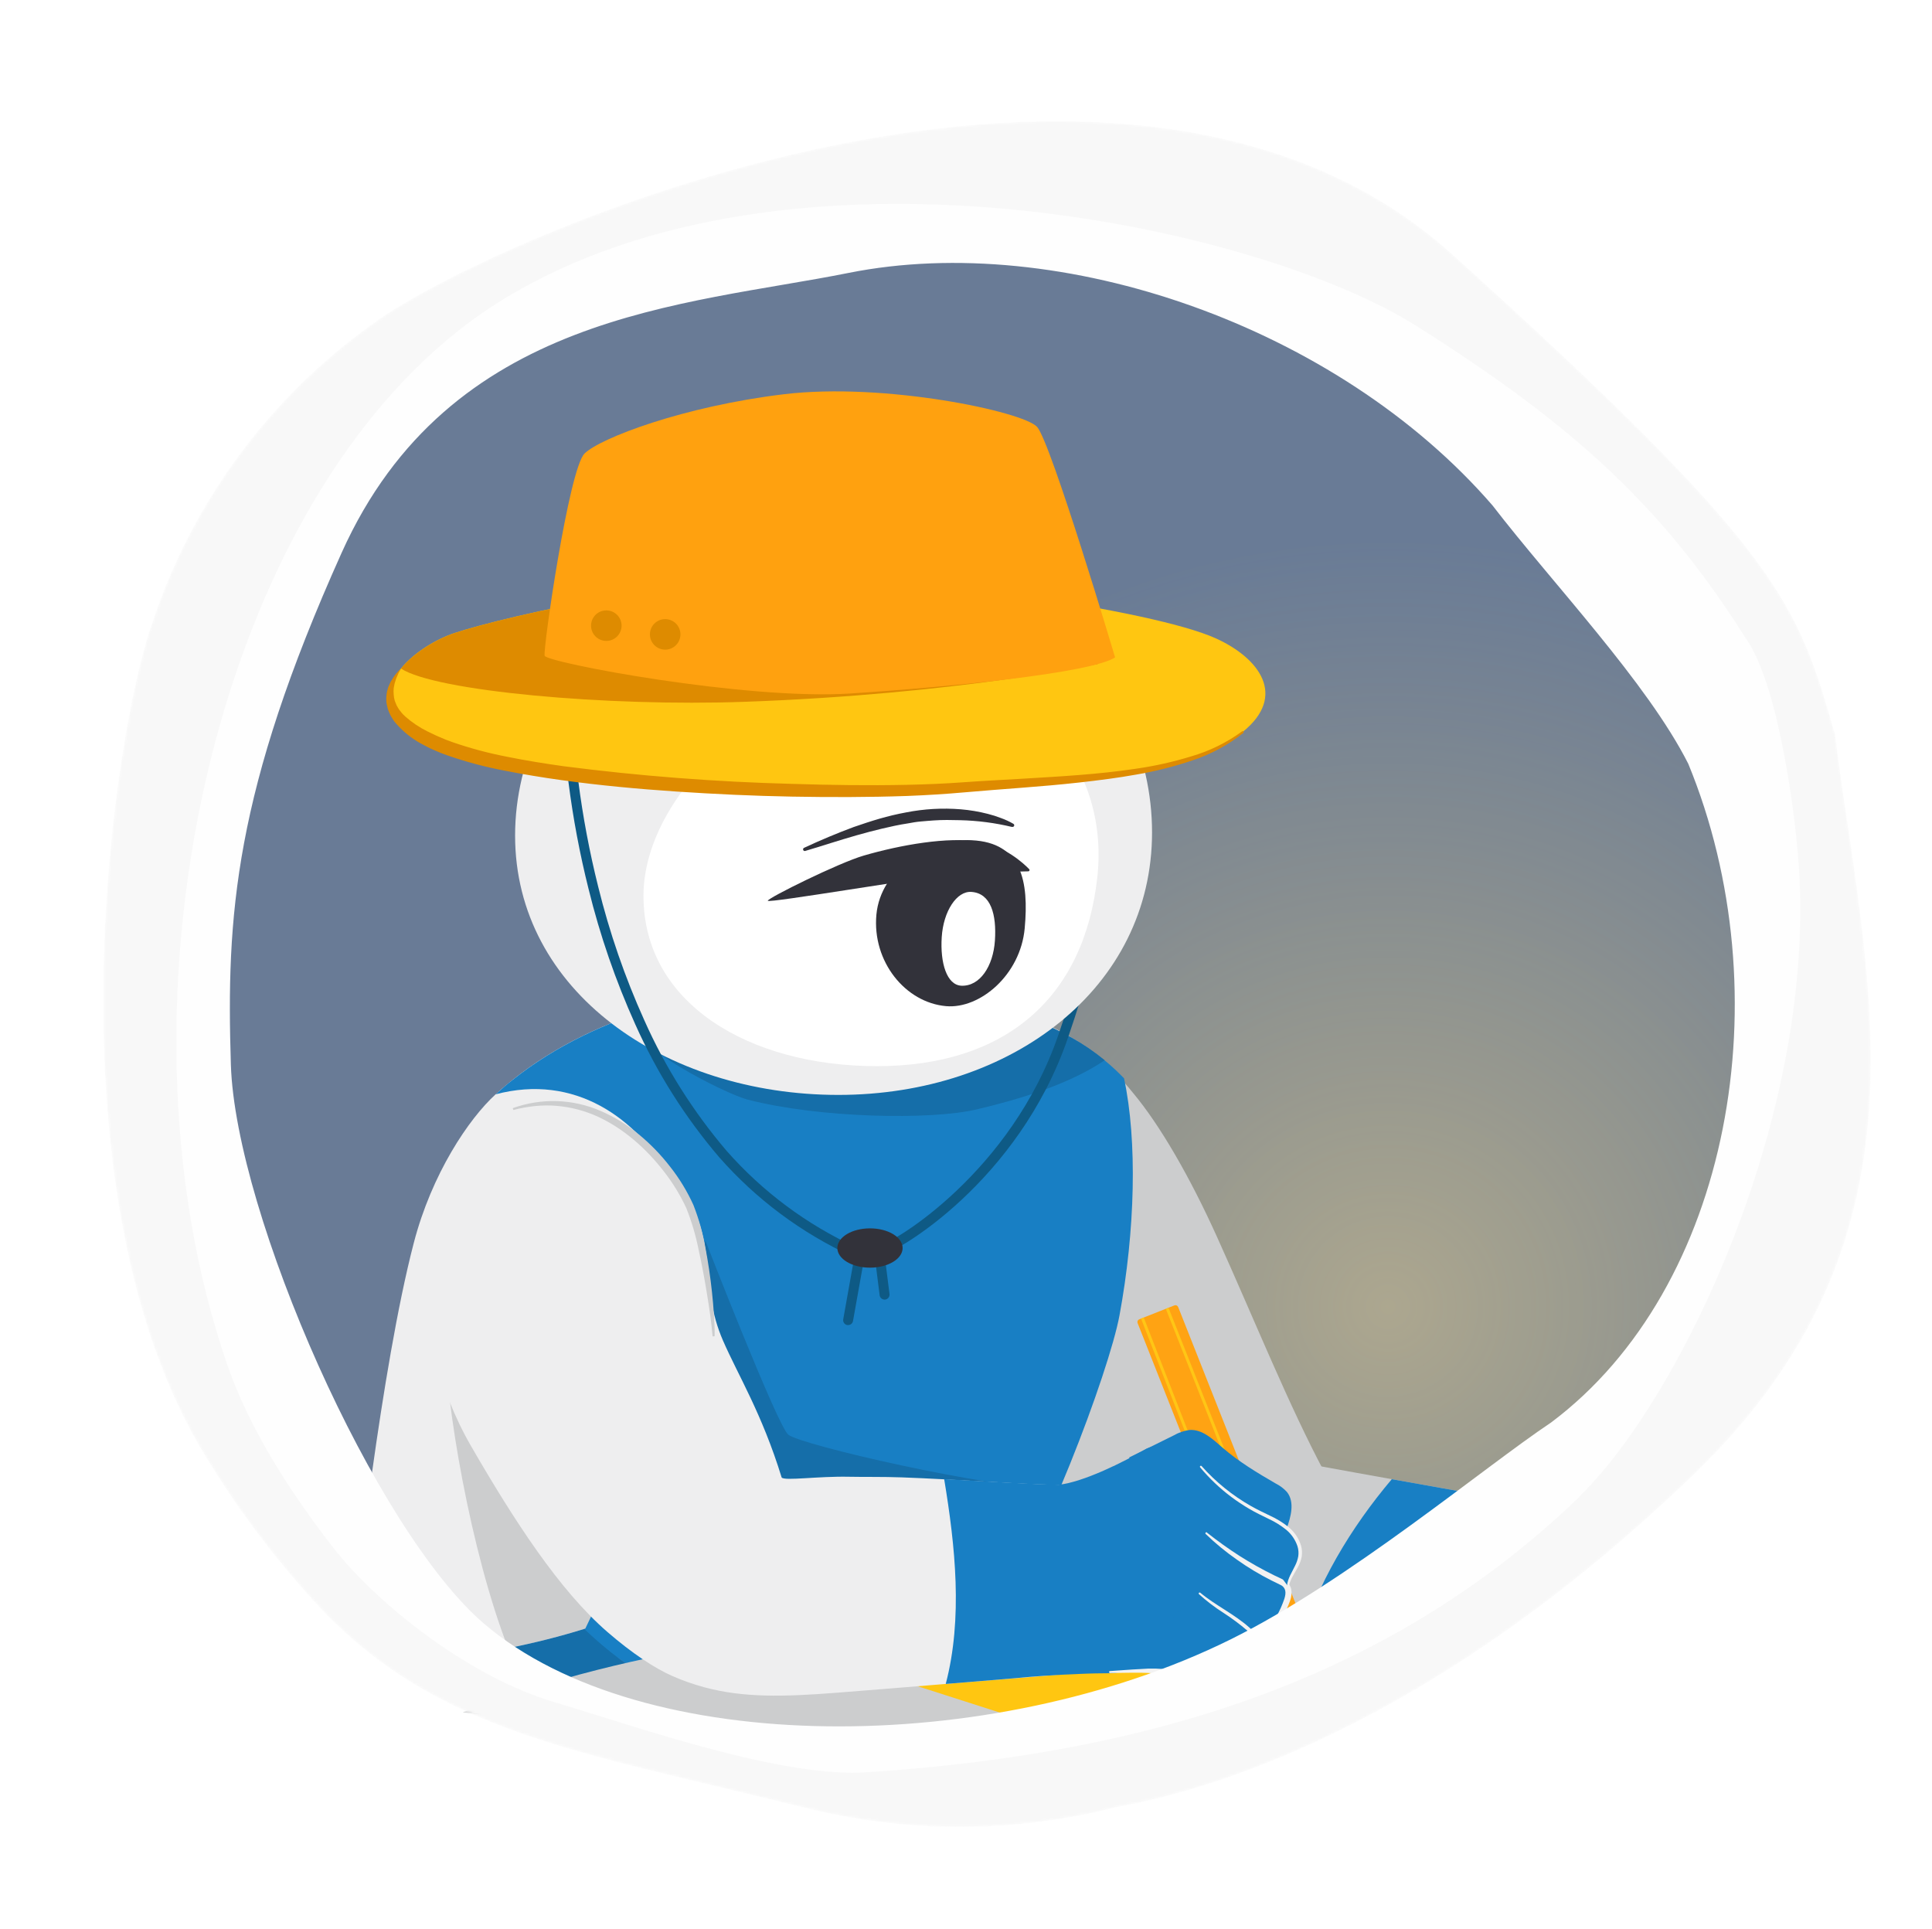
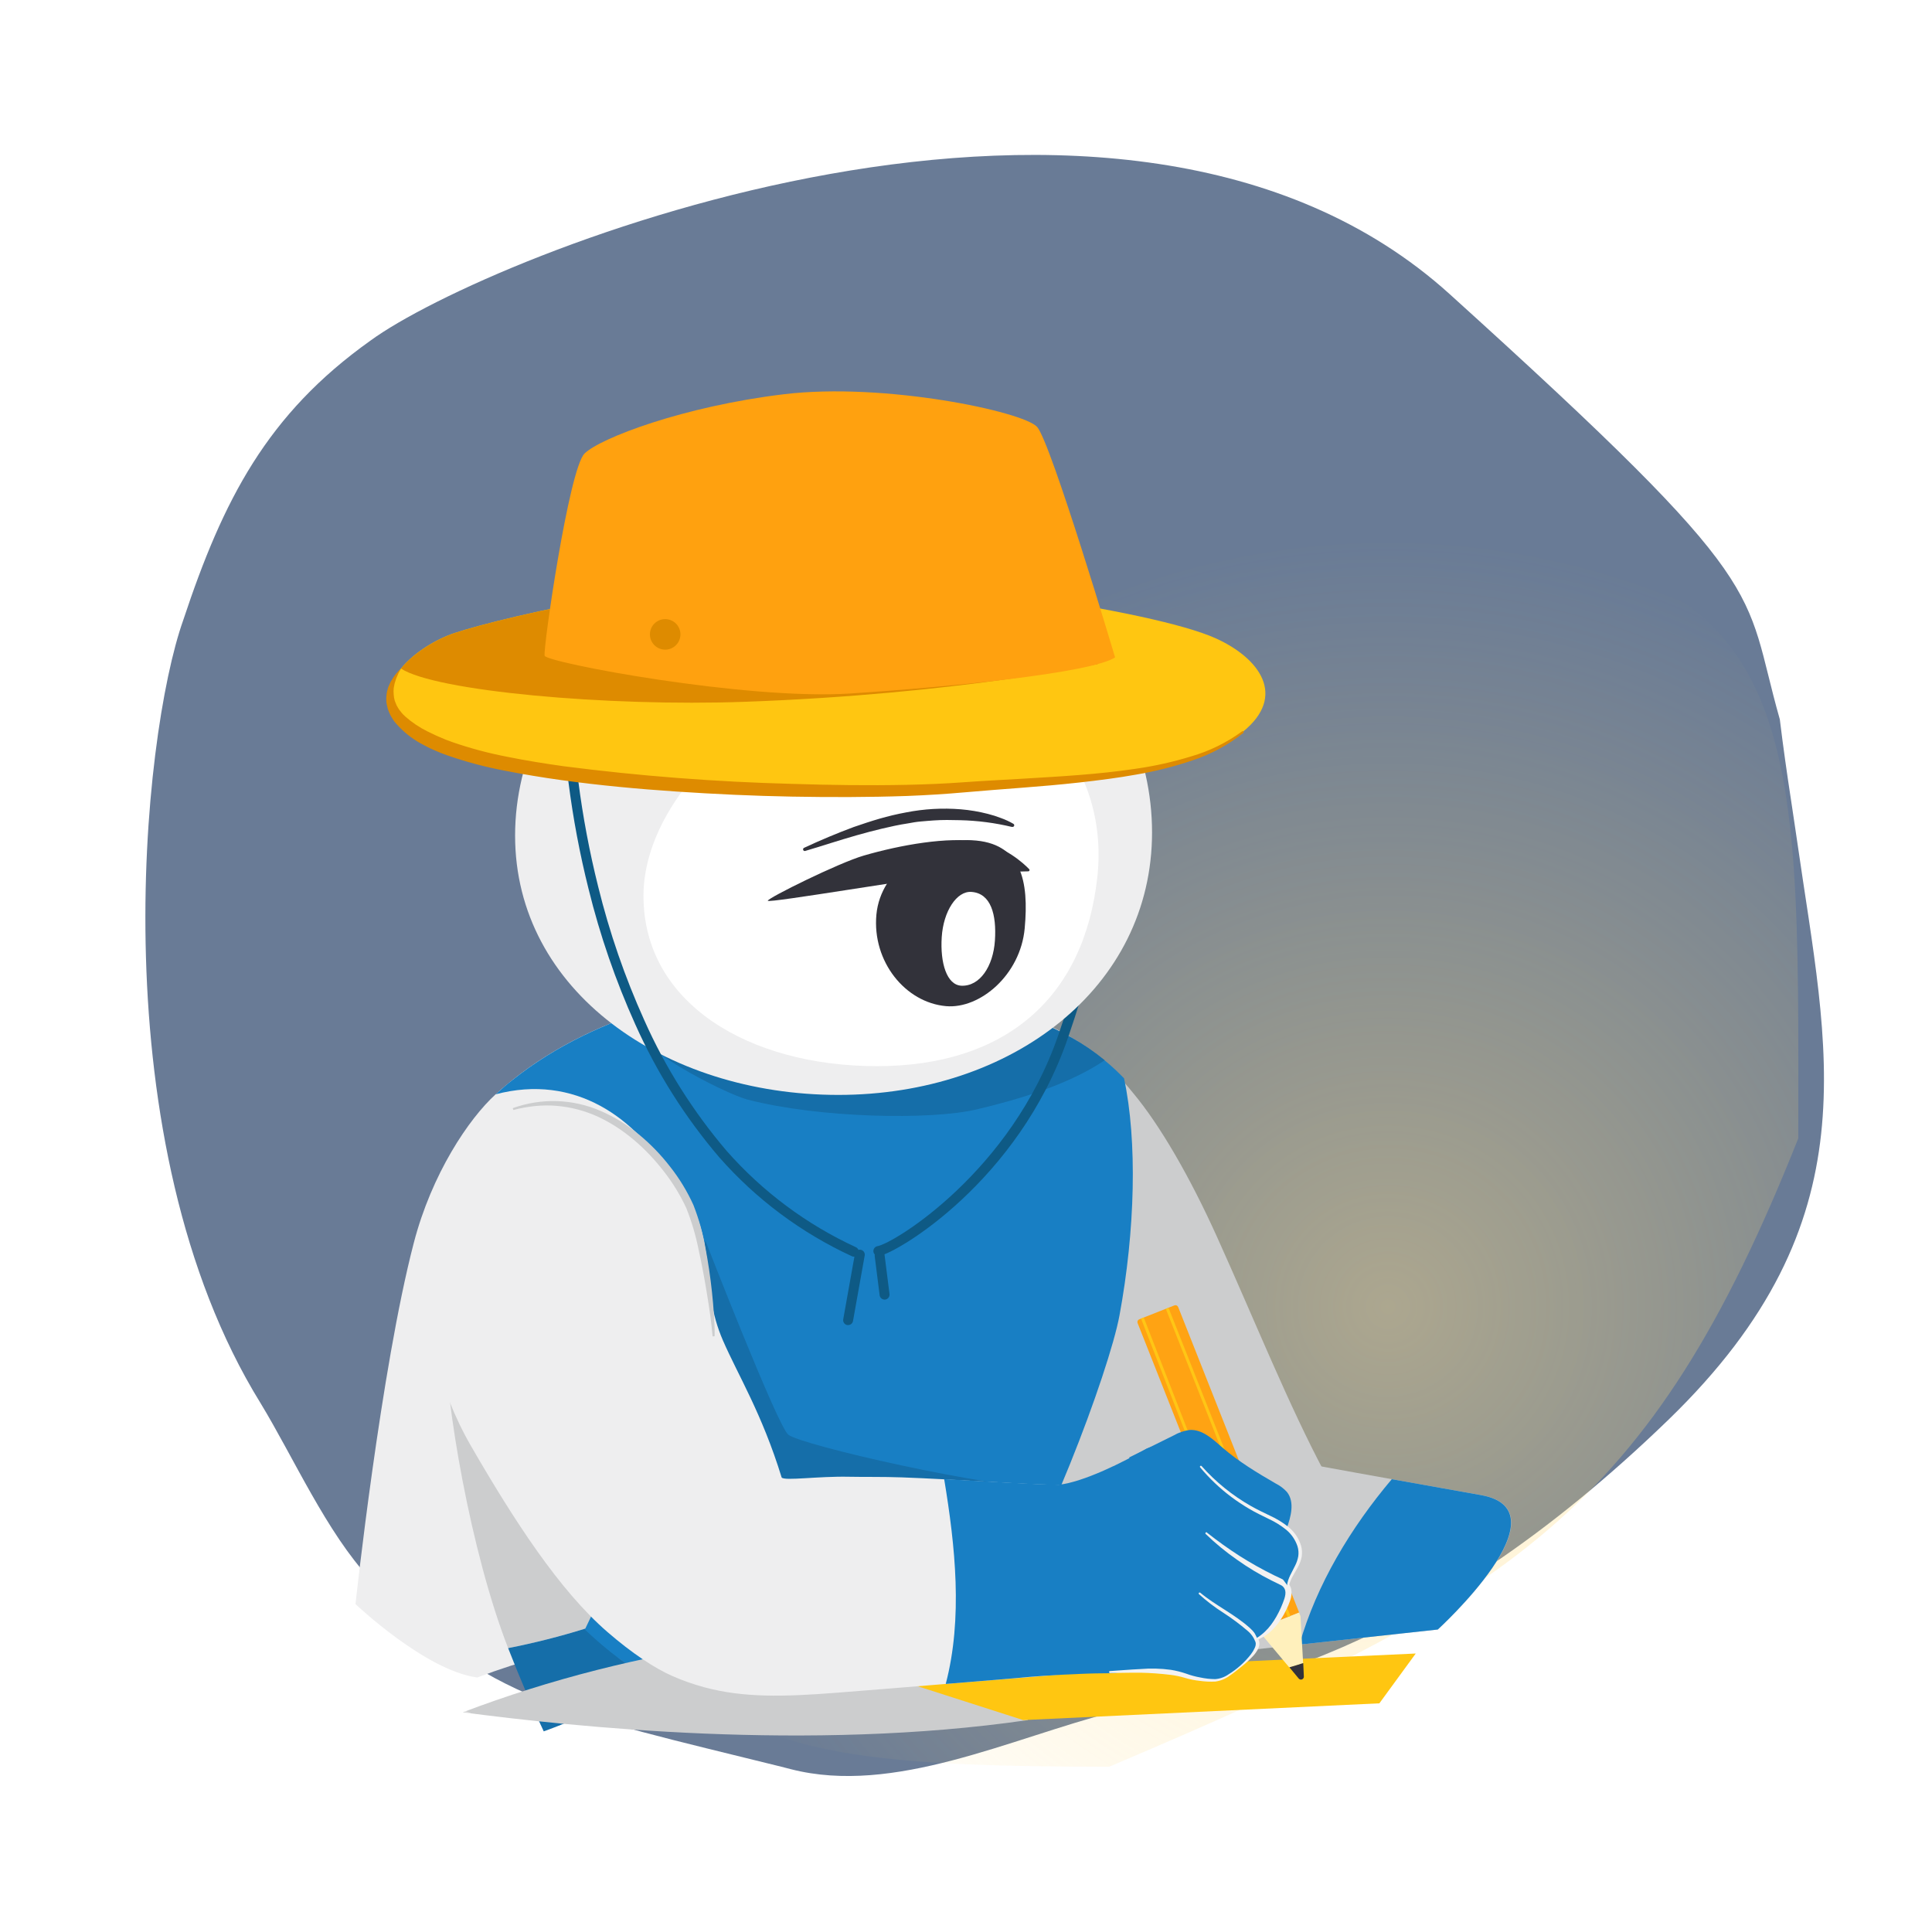
<svg xmlns="http://www.w3.org/2000/svg" id="egCuQOxM7tq1" viewBox="0 0 701 700" shape-rendering="geometricPrecision" text-rendering="geometricPrecision">
  <style>
#egCuQOxM7tq16_tr {animation: egCuQOxM7tq16_tr__tr 2000ms linear infinite normal forwards}@keyframes egCuQOxM7tq16_tr__tr { 0% {transform: translate(246.89px,386.823px) rotate(0deg);animation-timing-function: cubic-bezier(0.645,0.045,0.355,1)} 50% {transform: translate(246.89px,386.823px) rotate(5deg);animation-timing-function: cubic-bezier(0.645,0.045,0.355,1)} 100% {transform: translate(246.89px,386.823px) rotate(0deg)}} #egCuQOxM7tq23_to {animation: egCuQOxM7tq23_to__to 2000ms linear infinite normal forwards}@keyframes egCuQOxM7tq23_to__to { 0% {transform: translate(345.016px,334.967px);animation-timing-function: cubic-bezier(0.645,0.045,0.355,1)} 50% {transform: translate(333.145px,336.092px);animation-timing-function: cubic-bezier(0.645,0.045,0.355,1)} 100% {transform: translate(345.016px,334.967px)}} #egCuQOxM7tq40 {animation: egCuQOxM7tq40__m 2000ms linear infinite normal forwards}@keyframes egCuQOxM7tq40__m { 0% {d: path('M396.381,606.546L391.625,606.955L378.631,608.059L368.014,608.949L367.909,608.954L366.204,609.095L362.132,609.431L361.552,609.457L359.121,609.664L355.681,609.949L349.725,610.445L349.145,610.471L342.389,611.025C329.646,612.076,316.145,613.172,303.704,614.145C283.886,615.701,269.606,615.935,255.703,612.212C251.686,611.135,247.756,609.755,243.947,608.085C237.609,605.324,229.34,599.854,220.452,592.162C202.929,577.01,186.452,551.533,170.926,524.683C147.048,483.441,146.126,423.179,189.004,405.365C214.17,394.904,236.031,415.728,244.337,427.291C244.732,427.843,245.094,428.365,245.466,428.866C251.137,437.349,254.335,440.73,256.587,457.556C256.993,460.632,257.377,464.163,257.723,468.244C257.774,469.351,257.94,470.442,258.096,471.533C258.839,476.639,260.258,481.624,262.316,486.357C267.785,498.937,276.45,512.796,283.615,536.071C284.731,537.372,296.805,535.549,308.044,535.793C313.532,535.91,320.137,535.765,327.247,536.019C332.22,536.202,337.439,536.448,342.67,536.725C350.515,537.135,358.396,537.617,365.586,537.994L373.516,538.401L375.76,538.498L380.838,538.676L382.255,538.717L384.37,538.757C387.234,538.794,389.652,538.768,391.452,538.632C392.092,538.596,392.731,538.528,393.365,538.428C395.052,538.15,396.261,539.847,397.107,542.871C401.247,558.015,396.381,606.546,396.381,606.546Z');animation-timing-function: cubic-bezier(0.455,0.03,0.515,0.955)} 50% {d: path('M396.381,606.546L388.136,605.966L380.435,605.124L380.838,602.054L377.699,603.391L376.293,603.391L371.265,604.932L370.585,604.932L365.586,605.124L361.552,604.159L357.542,605.852L353.902,606.221L343.605,607.254C330.862,608.305,316.267,609.551,303.826,610.524C284.008,612.08,249.998,617.868,236.095,614.145C232.078,613.068,220.846,608.625,217.037,606.955C210.699,604.194,206.501,595.816,197.613,588.124C180.09,572.972,168.221,532.177,152.695,505.327C133.924,455.33,156.427,404.546,189.004,405.365C214.17,394.904,236.031,415.728,244.337,427.291C244.732,427.843,245.094,428.365,245.466,428.866C251.137,437.349,254.335,440.73,256.587,457.556C256.993,460.632,257.377,464.163,257.723,468.244C257.774,469.351,257.94,470.442,258.096,471.533C258.839,476.639,258.118,482.107,259.304,487.13C260.642,492.798,263.404,515.223,270.569,538.498C271.685,539.799,300.168,536.481,311.407,536.725C316.895,536.842,322.715,537.99,329.825,538.244C334.798,538.427,341.782,538.877,347.013,539.154C354.858,539.564,360.824,539.719,368.014,540.096L377.699,539.154L375.76,538.498L380.838,538.676L382.255,538.717L384.37,538.757C387.234,538.794,389.652,538.768,391.452,538.632C392.092,538.596,392.731,538.528,393.365,538.428C395.052,538.15,396.261,539.847,397.107,542.871C401.247,558.015,396.381,606.546,396.381,606.546Z');animation-timing-function: cubic-bezier(0.455,0.03,0.515,0.955)} 100% {d: path('M396.381,606.546L391.625,606.955L378.631,608.059L368.014,608.949L367.909,608.954L366.204,609.095L362.132,609.431L361.552,609.457L359.121,609.664L355.681,609.949L349.725,610.445L349.145,610.471L342.389,611.025C329.646,612.076,316.145,613.172,303.704,614.145C283.886,615.701,269.606,615.935,255.703,612.212C251.686,611.135,247.756,609.755,243.947,608.085C237.609,605.324,229.34,599.854,220.452,592.162C202.929,577.01,186.452,551.533,170.926,524.683C147.048,483.441,146.126,423.179,189.004,405.365C214.17,394.904,236.031,415.728,244.337,427.291C244.732,427.843,245.094,428.365,245.466,428.866C251.137,437.349,254.335,440.73,256.587,457.556C256.993,460.632,257.377,464.163,257.723,468.244C257.774,469.351,257.94,470.442,258.096,471.533C258.839,476.639,260.258,481.624,262.316,486.357C267.785,498.937,276.45,512.796,283.615,536.071C284.731,537.372,296.805,535.549,308.044,535.793C313.532,535.91,320.137,535.765,327.247,536.019C332.22,536.202,337.439,536.448,342.67,536.725C350.515,537.135,358.396,537.617,365.586,537.994L373.516,538.401L375.76,538.498L380.838,538.676L382.255,538.717L384.37,538.757C387.234,538.794,389.652,538.768,391.452,538.632C392.092,538.596,392.731,538.528,393.365,538.428C395.052,538.15,396.261,539.847,397.107,542.871C401.247,558.015,396.381,606.546,396.381,606.546Z')}} #egCuQOxM7tq41_to {animation: egCuQOxM7tq41_to__to 2000ms linear infinite normal forwards}@keyframes egCuQOxM7tq41_to__to { 0% {transform: translate(329.231px,505.229px);animation-timing-function: cubic-bezier(0.455,0.03,0.515,0.955)} 50% {transform: translate(300.043px,504.784px);animation-timing-function: cubic-bezier(0.455,0.03,0.515,0.955)} 100% {transform: translate(329.231px,505.229px)}} #egCuQOxM7tq42_tr {animation: egCuQOxM7tq42_tr__tr 2000ms linear infinite normal forwards}@keyframes egCuQOxM7tq42_tr__tr { 0% {transform: translate(465.509px,595.03px) rotate(0deg)} 25% {transform: translate(465.509px,595.03px) rotate(10deg)} 50% {transform: translate(465.509px,595.03px) rotate(4deg)} 75% {transform: translate(465.509px,595.03px) rotate(12deg)} 100% {transform: translate(465.509px,595.03px) rotate(0deg)}} #egCuQOxM7tq49_tr {animation: egCuQOxM7tq49_tr__tr 2000ms linear infinite normal forwards}@keyframes egCuQOxM7tq49_tr__tr { 0% {transform: translate(419.197px,535.215px) rotate(0deg)} 25% {transform: translate(419.197px,535.215px) rotate(-9deg)} 50% {transform: translate(419.197px,535.215px) rotate(0deg)} 75% {transform: translate(419.197px,535.215px) rotate(-9deg)} 100% {transform: translate(419.197px,535.215px) rotate(0deg)}} #egCuQOxM7tq67_to {animation: egCuQOxM7tq67_to__to 2000ms linear infinite normal forwards}@keyframes egCuQOxM7tq67_to__to { 0% {transform: translate(608.008px,429.716px);animation-timing-function: cubic-bezier(0.42,0,0.58,1)} 100% {transform: translate(608.008px,324.713px)}} #egCuQOxM7tq67_tr {animation: egCuQOxM7tq67_tr__tr 2000ms linear infinite normal forwards}@keyframes egCuQOxM7tq67_tr__tr { 0% {transform: rotate(25deg)} 75% {transform: rotate(0deg)} 100% {transform: rotate(0deg)}} #egCuQOxM7tq67 {animation: egCuQOxM7tq67_c_o 2000ms linear infinite normal forwards}@keyframes egCuQOxM7tq67_c_o { 0% {opacity: 0} 25% {opacity: 1} 50% {opacity: 1} 75% {opacity: 0} 100% {opacity: 0}} #egCuQOxM7tq72_to {animation: egCuQOxM7tq72_to__to 2000ms linear infinite normal forwards}@keyframes egCuQOxM7tq72_to__to { 0% {transform: translate(63.825px,493.191px);animation-timing-function: cubic-bezier(0.42,0,0.58,1)} 100% {transform: translate(63.825px,432.726px)}} #egCuQOxM7tq72_tr {animation: egCuQOxM7tq72_tr__tr 2000ms linear infinite normal forwards}@keyframes egCuQOxM7tq72_tr__tr { 0% {transform: rotate(-23deg)} 100% {transform: rotate(0deg)}} #egCuQOxM7tq72 {animation: egCuQOxM7tq72_c_o 2000ms linear infinite normal forwards}@keyframes egCuQOxM7tq72_c_o { 0% {opacity: 0} 15% {opacity: 0} 40% {opacity: 1} 65% {opacity: 1} 90% {opacity: 0} 100% {opacity: 0}} #egCuQOxM7tq79_to {animation: egCuQOxM7tq79_to__to 2000ms linear infinite normal forwards}@keyframes egCuQOxM7tq79_to__to { 0% {transform: translate(511.107px,227.001px);animation-timing-function: cubic-bezier(0.42,0,0.58,1)} 100% {transform: translate(509.865px,133.604px)}} #egCuQOxM7tq79_tr {animation: egCuQOxM7tq79_tr__tr 2000ms linear infinite normal forwards}@keyframes egCuQOxM7tq79_tr__tr { 0% {transform: rotate(-30deg)} 100% {transform: rotate(0deg)}} #egCuQOxM7tq79 {animation: egCuQOxM7tq79_c_o 2000ms linear infinite normal forwards}@keyframes egCuQOxM7tq79_c_o { 0% {opacity: 0} 25% {opacity: 0} 50% {opacity: 1} 75% {opacity: 1} 100% {opacity: 0}}
</style>
  <defs>
    <radialGradient id="egCuQOxM7tq3-fill" cx="0" cy="0" r="1" spreadMethod="pad" gradientUnits="userSpaceOnUse" gradientTransform="matrix(0 278 -278 0 503.485 474)">
      <stop id="egCuQOxM7tq3-fill-0" offset="0%" stop-color="#ffdd87" />
      <stop id="egCuQOxM7tq3-fill-1" offset="100%" stop-color="rgba(255,215,111,0)" />
    </radialGradient>
    <filter id="egCuQOxM7tq58-filter" x="-150%" width="400%" y="-150%" height="400%">
      <feGaussianBlur id="egCuQOxM7tq58-filter-drop-shadow-0-blur" in="SourceAlpha" stdDeviation="5,5" />
      <feOffset id="egCuQOxM7tq58-filter-drop-shadow-0-offset" dx="0" dy="0" result="tmp" />
      <feFlood id="egCuQOxM7tq58-filter-drop-shadow-0-flood" flood-color="rgba(0,0,0,0.3)" />
      <feComposite id="egCuQOxM7tq58-filter-drop-shadow-0-composite" operator="in" in2="tmp" />
      <feMerge id="egCuQOxM7tq58-filter-drop-shadow-0-merge">
        <feMergeNode id="egCuQOxM7tq58-filter-drop-shadow-0-merge-node-1" />
        <feMergeNode id="egCuQOxM7tq58-filter-drop-shadow-0-merge-node-2" in="SourceGraphic" />
      </feMerge>
    </filter>
    <filter id="egCuQOxM7tq59-filter" x="-150%" width="400%" y="-150%" height="400%">
      <feGaussianBlur id="egCuQOxM7tq59-filter-drop-shadow-0-blur" in="SourceAlpha" stdDeviation="5,5" />
      <feOffset id="egCuQOxM7tq59-filter-drop-shadow-0-offset" dx="0" dy="0" result="tmp" />
      <feFlood id="egCuQOxM7tq59-filter-drop-shadow-0-flood" flood-color="rgba(0,0,0,0.3)" />
      <feComposite id="egCuQOxM7tq59-filter-drop-shadow-0-composite" operator="in" in2="tmp" />
      <feMerge id="egCuQOxM7tq59-filter-drop-shadow-0-merge">
        <feMergeNode id="egCuQOxM7tq59-filter-drop-shadow-0-merge-node-1" />
        <feMergeNode id="egCuQOxM7tq59-filter-drop-shadow-0-merge-node-2" in="SourceGraphic" />
      </feMerge>
    </filter>
    <filter id="egCuQOxM7tq63-filter" x="-150%" width="400%" y="-150%" height="400%">
      <feGaussianBlur id="egCuQOxM7tq63-filter-drop-shadow-0-blur" in="SourceAlpha" stdDeviation="5,5" />
      <feOffset id="egCuQOxM7tq63-filter-drop-shadow-0-offset" dx="0" dy="0" result="tmp" />
      <feFlood id="egCuQOxM7tq63-filter-drop-shadow-0-flood" flood-color="rgba(0,0,0,0.4)" />
      <feComposite id="egCuQOxM7tq63-filter-drop-shadow-0-composite" operator="in" in2="tmp" />
      <feMerge id="egCuQOxM7tq63-filter-drop-shadow-0-merge">
        <feMergeNode id="egCuQOxM7tq63-filter-drop-shadow-0-merge-node-1" />
        <feMergeNode id="egCuQOxM7tq63-filter-drop-shadow-0-merge-node-2" in="SourceGraphic" />
      </feMerge>
    </filter>
  </defs>
  <path d="M134.385,573c42.3,44.2,70.8,48.6,149.1,68l3.5.9c37.4,9.6,79.7-11.2,117.1-20.8c42-7.5,112.2-19.7,201.4-106.1c74.5-72.2,57.4-134.1,46.6-209.7-.7-5-1.5-9.9-2.2-14.8-1.5-9.8-2.9-19.6-4.1-29.5-13.8-48.5-.5-46.4-119.8-154.3s-349.4-14-391.6,16.9c-37.5,26.7-53.4,57.7-67.9,101.4-15,42.2-30.4,189.4,28,284c12.1,19.9,24,47,39.9,64Z" fill="#697b96" />
  <path d="M652.485,413c-54,136-104,166-250,228-153.535,0-177-13.465-177-167s124.465-278,278-278s149,63.465,149,217Z" fill="url(#egCuQOxM7tq3-fill)" fill-opacity="0.45" />
  <g>
    <path d="M471.053,530.531c0,0,34.491,6.313,66.301,11.902c31.809,5.589-15.632,48.785-15.632,48.785l-78.49,8.541l27.821-69.228Z" fill="#cccdce" />
    <path d="M537.301,542.439c-10.952-1.933-22.232-3.944-32.309-5.761-14.855,17.601-27.232,38.077-33.519,60.019l50.196-5.472c0,0,47.399-43.192,15.632-48.786Z" fill="#187fc4" />
    <path d="M411.055,396.468c-3.941-4.913-8.329-9.45-13.107-13.553l-.224-.174c-12.981-10.529-27.98-15.995-43.822-18.627c29.506,67.995,38.084,142.792,20.354,217.524-.487,1.81-.94,3.636-1.359,5.48l4.802-1.586c3.58-1.204,7.059-2.338,10.437-3.403c49.474-16.066,100.794-32.336,92.745-47.379-13.227-24.699-25.703-55.856-39.321-86.012-9.788-21.696-20.695-40.556-30.505-52.27Z" fill="#cccdce" />
  </g>
  <g transform="translate(0 0)">
    <path d="M366.26,595.63c5.93-53.004,16.408-173.58.179-228.43-21.968-6.457-46.237-7.385-68.268-8.662-37.554-2.11-81.248,8.63-112.1,33.191-2.111,1.698-4.221,3.45-6.205,5.275-9.781,8.894-23.213,28.875-29.734,53.963C138.156,496.871,128.985,582,128.985,582s25.465,24.18,44.194,26.627c63.668-24.201,125.519-17.85,193.081-12.997Z" fill="#eeeeef" />
    <path d="M223.559,600.725l-11.153-9.854c-9.21,2.871-18.569,5.241-28.035,7.101C170.801,563.178,161.485,508.5,161.485,485l10.941,9.782c11.923,31.713,27.888,61.696,43.842,91.574c1.657,3.091,4.484,8.598,7.291,14.369Z" fill="#cccdce" />
    <path d="M246.499,612.879c-3.964-1.261-7.826-2.82-11.554-4.663-3.469-1.768-6.78-3.83-9.898-6.162l-1.487-1.329-11.153-9.854c-9.211,2.87-18.57,5.241-28.036,7.101c4.527,11.605,9.011,21.996,12.915,30.194c12.219-4.305,38.809-16.374,38.809-16.374l-.179-.158c3.165.506,6.636.928,10.583,1.245Z" fill="#156ea9" />
    <path d="M406.176,477.332c-3.724,20.045-28.341,86.257-47.967,113.529-8.621,11.974,5.223,10.086-21.789,15.087-11.512,2.11-26.864,4.22-47.482,6.129-17.6,1.646-31.507,1.678-42.439.802-3.963-1.261-7.825-2.82-11.554-4.663-6.204-3.049-14.213-8.894-22.738-16.986c11.279-23.284,40.644-86.331,43.008-116.208.063-.865.116-1.731.148-2.617.156-4.694-.133-9.392-.866-14.031-1.722-10.843-5.413-21.28-10.889-30.796-12.662-22.102-35.063-38.107-63.774-30.542c2.016-1.836,4.073-3.598,6.215-5.275c30.864-24.561,74.537-35.354,112.09-33.191c16.059.918,33.311,1.667,49.993,4.516c19.204,3.26,37.659,9.305,52.652,21.617c2.407,1.975,4.697,4.089,6.859,6.33l.2.2c4.854,22.683,4.052,55.23-1.667,86.099Z" fill="#187fc4" />
    <path d="M255.961,450.167c0,0,25.899,66.653,30.024,70.333c4.124,3.68,72.992,19.527,96.341,19.596c23.348.07-127.156,20.39-127.156,20.39l-20.662-45.379l21.453-64.94Z" fill="#156ea9" />
    <path d="M400.826,384.692c-13.2,8.852-30.842,14.106-46.31,17.788-16.777,4.009-57.485,3.165-83.168-3.503-9.222-2.395-45.066-21.417-36.392-24.687c3.693-1.403,8.99-.401,12.883-.39c4.875,0,9.75,0,14.614-.095c19.151-.296,38.334-1.361,57.242-4.505c9.592-1.604,19.078-3.724,28.49-6.225c19.182,3.26,37.637,9.305,52.641,21.617Z" fill="#156ea9" />
  </g>
  <path d="M167.91,621.256c40.096,5.275,125.576,14.379,204.987,2.826c1.604-5.158-1.632-17.969-4.883-31.351-67.561-4.874-136.446,4.355-200.104,28.525Z" fill="#cccdce" />
  <g id="egCuQOxM7tq16_tr" transform="translate(246.89,386.823) rotate(0)">
    <g transform="translate(-246.89,-386.823)">
      <path d="M318.661,455.715c-.446-.01-.872-.184-1.197-.49-.325-.305-.525-.721-.562-1.165-.037-.445.093-.887.363-1.242s.663-.597,1.101-.68c5.93-.991,48.537-26.965,65.599-76.519c13.717-39.584,20.555-75.697,23.055-120.766.05-.46.275-.882.627-1.181s.806-.452,1.268-.426c.461.026.895.228,1.212.564s.493.781.491,1.243c-2.521,45.365-9.496,81.826-23.213,121.748-17.938,51.885-61.927,77.817-68.416,78.893l-.328.021Z" fill="#0e5a85" />
      <g>
        <path d="M186.894,303.151c0,56.421,54.414,94.106,117.28,94.106c62.867,0,113.831-38.835,113.831-95.256c0-56.422-50.943-106.777-113.831-106.777-62.887,0-117.28,51.505-117.28,107.927Z" fill="#eeeeef" />
        <path d="M233.478,325.021c0,39.225,38.566,61.802,84.708,61.802s75.19-24.318,79.991-68.818c4.221-39.035-23.129-74.473-69.282-74.473-46.152,0-95.417,42.264-95.417,81.489Z" fill="#fff" />
      </g>
      <g>
        <path d="M373.098,316.138c.092,0,.181-.028.257-.079s.135-.123.17-.208c.035-.084.044-.177.026-.267-.017-.09-.061-.172-.126-.237-2.11-2.173-8.715-8.271-18.001-9.917-11.353-2.005-28.9,1.171-42.09,5.011-9.043,2.638-34.757,15.371-34.757,16.374c0,1.002,56.303-8.577,63.489-9.021c10.858-.685,21.726-1.498,31.032-1.656Z" fill="#32323a" />
        <g id="egCuQOxM7tq23_to" transform="translate(345.016,334.967)">
          <g transform="translate(-333.145,-336.092)">
            <path d="M306.115,332.997c-1.551,16.964,10.457,31.893,25.324,33.18c12.219,1.055,26.938-11.278,28.489-28.243c1.551-16.964-1.002-31.08-19.193-31.956-14.888-.717-33.058,10.075-34.62,27.019Z" fill="#32323a" />
            <path d="M329.825,341.11c-.612,9.389,1.825,17.428,7.154,17.65c6.647.274,11.522-6.995,12.145-16.395.622-9.4-1.425-17.144-8.537-17.64-5.328-.369-10.15,6.985-10.762,16.385Z" fill="#fff" />
          </g>
        </g>
        <path d="M367.198,300.038c-6.176-1.486-12.494-2.31-18.845-2.458-1.583,0-3.165-.063-4.748-.074-1.583-.01-3.165.064-4.738.159-1.572.095-3.165.253-4.716.379-1.551.127-3.166.401-4.706.697-3.166.475-6.268,1.16-9.391,1.899-3.123.738-6.215,1.572-9.317,2.447-6.194,1.762-12.335,3.798-18.582,5.655-.076.023-.156.03-.235.022-.079-.009-.155-.033-.225-.071-.07-.039-.131-.09-.181-.152-.049-.063-.086-.134-.108-.21-.038-.139-.027-.287.033-.419.06-.131.164-.237.294-.299c5.888-2.743,11.882-5.275,18.033-7.553c3.081-1.055,6.194-2.11,9.349-3.018c3.155-.907,6.331-1.677,9.623-2.279c6.536-1.287,13.218-1.667,19.858-1.128c3.315.273,6.602.827,9.823,1.656c1.613.404,3.199.908,4.749,1.509c1.577.563,3.099,1.269,4.547,2.11.068.04.128.093.175.156.047.064.081.136.099.213.019.076.022.156.01.234-.013.078-.041.153-.083.219-.067.112-.167.198-.287.248-.12.049-.252.059-.378.027l-.053.031Z" fill="#32323a" />
      </g>
      <g transform="translate(0 0)">
        <path d="M309.838,455.947c-.262.001-.522-.057-.759-.169-18.359-8.47-34.742-20.689-48.094-35.87-12.423-14.54-22.69-30.792-30.484-48.256-7.129-15.818-12.801-32.252-16.946-49.1-3.19-12.733-5.621-25.644-7.28-38.666-.633-4.937-1.393-11.468-1.71-18.135v-.127c-.029-.483.135-.959.455-1.323.32-.363.771-.585,1.255-.618.233-.017.467.012.689.086.222.075.426.192.602.347.176.154.319.341.422.551.102.211.162.439.175.672v.243c.296,6.541,1.056,12.977,1.668,17.851c1.651,12.878,4.057,25.648,7.206,38.244c4.091,16.634,9.692,32.861,16.735,48.477c7.638,17.154,17.701,33.121,29.882,47.412c13.031,14.792,29.01,26.697,46.912,34.952.367.177.664.473.841.84s.225.783.136,1.18c-.09.398-.311.753-.628,1.009s-.711.397-1.119.4h.042Z" fill="#0e5a85" />
        <path d="M161.031,270.783c37.838,15.013,145.537,18.283,185.982,15.013c40.444-3.271,82.851-3.302,103.89-20.246c16.187-13.039,6.12-26.755-9.781-33.95-22.971-10.402-109.736-22.682-150.233-22.155-21.641.296-45.372,3.165-66.602,6.805-27.434,4.642-50.531,10.487-59.352,13.43-6.437,2.11-14.646,6.942-19.436,12.871-6.88,8.514-6.764,19.391,15.532,28.232Z" fill="#ffc611" />
        <path d="M145.478,242.551c12.334,8.166,74.515,13.874,124.814,12.07c76.583-2.733,128.117-13.716,128.117-13.716L224.298,216.25c-27.434,4.642-50.532,10.487-59.353,13.43-6.436,2.142-14.645,6.942-19.467,12.871Z" fill="#de8b00" />
        <path d="M404.603,238.532c0,0-23.277-78.071-28.31-83.641s-55.343-16.247-91.83-11.858c-36.488,4.388-66.718,15.93-72.373,21.522-5.656,5.591-15.1,70.864-14.477,73.354.622,2.49,72.985,16.163,110.728,13.715c37.743-2.447,87.451-7.501,96.262-13.092Z" fill="#ffa10f" />
        <path d="M241.351,235.704c3.059,0,5.539-2.48,5.539-5.539c0-3.058-2.48-5.538-5.539-5.538-3.06,0-5.54,2.48-5.54,5.538c0,3.059,2.48,5.539,5.54,5.539Z" fill="#de8b00" />
-         <path d="M219.993,232.539c3.059,0,5.539-2.48,5.539-5.539s-2.48-5.538-5.539-5.538c-3.06,0-5.54,2.479-5.54,5.538s2.48,5.539,5.54,5.539Z" fill="#de8b00" />
        <path d="M307.73,480.761h-.317c-.235-.042-.459-.13-.659-.259-.201-.129-.374-.297-.509-.493s-.231-.417-.28-.65-.052-.474-.008-.708l4.221-23.643c.028-.245.105-.482.228-.695.123-.214.289-.4.486-.548.198-.147.424-.252.664-.309.24-.056.489-.063.732-.02.242.044.474.136.679.272.206.136.381.313.516.52.134.207.225.439.266.682s.033.492-.026.731l-4.221,23.643c-.076.414-.295.789-.619,1.059-.324.269-.732.417-1.153.418Z" fill="#0e5a85" />
        <path d="M320.951,471.519c-.438.001-.861-.159-1.189-.448-.329-.29-.54-.689-.594-1.124l-1.804-14.295c-.04-.464.101-.926.394-1.288s.714-.597,1.176-.656c.462-.058.929.064,1.303.342.374.277.626.689.704,1.148l1.804,14.296c.06.474-.071.952-.364,1.33s-.724.624-1.198.685l-.232.01Z" fill="#0e5a85" />
-         <path d="M315.665,459.935c6.538,0,11.838-3.193,11.838-7.132s-5.3-7.132-11.838-7.132c-6.539,0-11.839,3.193-11.839,7.132s5.3,7.132,11.839,7.132Z" fill="#32323a" />
        <path d="M145.478,242.551c-.38.813-.865,1.53-1.171,2.342l-.517,1.171c-.138.401-.254.813-.38,1.203l-.201.601-.126.602c-.074.401-.18.802-.233,1.192-.078.786-.078,1.577,0,2.363.049.761.18,1.515.391,2.247.116.359.295.707.422,1.055.124.372.294.726.506,1.055l.581.971c.2.316.475.601.707.907s.464.602.738.876l.844.823c2.426,2.14,5.122,3.953,8.02,5.391c1.509.696,2.975,1.477,4.547,2.11l2.322.981l2.363.865c6.461,2.227,13.073,3.99,19.784,5.275c6.743,1.372,13.57,2.458,20.418,3.418c27.503,3.551,55.171,5.688,82.893,6.404c13.865.443,27.751.633,41.605.348c6.943-.147,13.812-.432,20.744-.939c6.933-.506,13.907-.844,20.85-1.255c13.865-.834,27.74-1.572,41.436-3.629c6.843-.97,13.599-2.477,20.206-4.505c6.636-1.921,12.882-4.992,18.455-9.073.037-.03.08-.051.126-.064s.094-.016.141-.01.092.021.133.044c.042.024.078.055.107.093.057.073.083.166.074.259-.01.092-.056.177-.127.237-5.506,4.386-11.747,7.758-18.434,9.959-6.634,2.251-13.437,3.972-20.343,5.149-6.88,1.245-13.802,2.11-20.745,2.89-6.943.781-13.875,1.361-20.807,1.899-6.933.538-13.876,1.055-20.787,1.667s-13.949,1.055-20.913,1.319c-13.949.485-27.898.485-41.837.232s-27.877-.907-41.795-1.836c-13.917-.928-27.824-2.215-41.679-4.135-6.932-.96-13.854-2.11-20.744-3.45-6.956-1.322-13.808-3.145-20.502-5.454l-2.522-.929-2.479-1.055c-1.657-.665-3.25-1.582-4.854-2.416-3.272-1.798-6.216-4.138-8.705-6.921l-.907-1.055c-.296-.379-.539-.823-.792-1.223-.253-.401-.527-.823-.738-1.266l-.581-1.372c-.194-.453-.336-.928-.422-1.414-.105-.496-.242-.96-.306-1.456-.116-.977-.116-1.965,0-2.943.102-.95.315-1.885.633-2.785.169-.443.37-.865.56-1.287l.284-.633.37-.591c.903-1.583,2.046-3.018,3.387-4.252Z" fill="#de8b00" />
      </g>
    </g>
  </g>
  <path d="M323.247,608.684l190.434-8.757L500.485,618l-129.22,6.082-48.018-15.398Z" fill="#ffc611" />
  <g>
    <path id="egCuQOxM7tq40" d="M396.381,606.546l-4.756.409-12.994,1.104-10.617.89-.105.005-1.705.141-4.072.336-.58.026-2.431.207-3.44.285-5.956.496-.58.026-6.756.554c-12.743,1.051-26.244,2.147-38.685,3.12-19.818,1.556-34.098,1.79-48.001-1.933-4.017-1.077-7.947-2.457-11.756-4.127-6.338-2.761-14.607-8.231-23.495-15.923-17.523-15.152-34-40.629-49.526-67.479-23.878-41.242-24.8-101.504,18.078-119.318c25.166-10.461,47.027,10.363,55.333,21.926.395.552.757,1.074,1.129,1.575c5.671,8.483,8.869,11.864,11.121,28.69.406,3.076.79,6.607,1.136,10.688.051,1.107.217,2.198.373,3.289.743,5.106,2.162,10.091,4.22,14.824c5.469,12.58,14.134,26.439,21.299,49.714c1.116,1.301,13.19-.522,24.429-.278c5.488.117,12.093-.028,19.203.226c4.973.183,10.192.429,15.423.706c7.845.41,15.726.892,22.916,1.269l7.93.407l2.244.097l5.078.178l1.417.041l2.115.04c2.864.037,5.282.011,7.082-.125.64-.036,1.279-.104,1.913-.204c1.687-.278,2.896,1.419,3.742,4.443c4.14,15.144-.726,63.675-.726,63.675Z" fill="#eeeeef" />
    <g id="egCuQOxM7tq41_to" transform="translate(329.231,505.229)">
      <g transform="translate(-329.231,-505.229)">
        <g id="egCuQOxM7tq42_tr" transform="translate(465.509,595.03) rotate(0)">
          <g transform="translate(-467.509,-595.03)">
            <g>
              <path d="M429.483,474.213c-.104-.26-.306-.468-.562-.579-.257-.111-.547-.116-.807-.013l-12.76,5.044c-.26.103-.468.305-.579.561-.111.257-.116.547-.013.807l43.865,110.914l14.75-5.875-43.894-110.859Z" fill="#ffa313" />
            </g>
            <path d="M473.8,586.225l-.454-1.151-14.718,5.873.454,1.162c.047.102.105.198.172.288l10.55,12.589c1.69-.468,3.356-.988,5.021-1.54l-.955-16.854c-.005-.125-.028-.249-.07-.367Z" fill="#fff0bc" />
            <path d="M473.231,609.021c.143.168.334.286.547.339.213.054.438.039.642-.041.205-.08.379-.222.499-.407.12-.184.179-.401.17-.62l-.226-4.901c-1.664.552-3.331,1.072-5.02,1.541l3.388,4.089Z" fill="#32323a" />
            <path d="M416.986,478l-.986.383l42.678,109.741.986-.383L416.986,478Z" fill="#ffc615" />
            <path d="M425.98,474.48l-.981.388l44.246,111.837.981-.388L425.98,474.48Z" fill="#ffc615" />
          </g>
        </g>
        <g id="egCuQOxM7tq49_tr" transform="translate(419.197,535.215) rotate(0)">
          <path d="M409.622,528.83l16.308-8.069c1.728-.996,3.63-1.653,5.604-1.937c4.652-.362,8.497,3.316,12.018,6.386c5.886,5.116,12.61,9.147,19.349,13.051c1.515.76,2.879,1.789,4.027,3.036c2.935,3.657,1.471,9.015-.133,13.419c6.172,28.948-31.128-1.818-57.173-25.886Z" transform="translate(-419.197,-535.215)" fill="#187fc4" />
        </g>
        <path d="M451.713,539.599c0,0-22.383-19.998-35.764-13.986-8.06,4.807-22.965,12.146-31.71,13.076-10.115-.147-25.976-1.203-41.658-2.034c4.034,24.327,6.812,50.517.566,74.314l24.76-2.047.105-.005c3.543-.353,7.079-.642,10.617-.889c4.295-.303,8.594-.533,12.897-.688c4.09-.188,8.175-.25,12.261-.269c17.408-2.067,52.239-12.498,52.239-12.498l11.424-20.792-15.737-34.182Zm-59.695,65.342c-.067.394-.155.778-.232,1.172.088-.395.134-.777.232-1.172Z" fill="#187fc4" />
        <path d="M402.733,606.666c8.152-.28,18.585-1.277,26.455,1.033c1.92.654,3.889,1.153,5.888,1.493c4.517.595,6.899,1.182,10.714-1.306c3.815-2.489,10.716-8.16,10.558-11.596-.266-5.775-15.276-12.689-21.02-18.149" fill="#187fc4" />
        <path d="M402.717,606.297c3.665-.232,7.368-.561,11.015-.728c3.711-.318,7.445-.224,11.135.28c1.855.302,3.682.758,5.461,1.364c1.686.625,3.426,1.097,5.198,1.409c1.762.381,3.559.582,5.362.598c1.777-.127,3.485-.743,4.935-1.779c3.101-1.913,5.832-4.367,8.064-7.246.534-.693.989-1.444,1.355-2.238.075-.194.172-.388.227-.571l.143-.566c-.008-.179-.016-.348.028-.54-.022-.187-.059-.373-.11-.554-.601-1.598-1.613-3.008-2.934-4.09-2.768-2.364-5.691-4.541-8.75-6.515-3.118-1.985-6.062-4.231-8.801-6.714-.07-.064-.112-.153-.116-.248-.005-.095.029-.187.093-.258.063-.066.15-.106.243-.11.092-.005.182.027.252.088c5.558,4.644,12.355,7.743,17.952,12.766.707.641,1.361,1.339,1.955,2.086.651.781,1.129,1.692,1.401,2.671.067.261.108.528.121.797.013.274-.037.562-.056.837-.115.505-.295.992-.536,1.45-.462.847-1.029,1.633-1.688,2.338-1.271,1.361-2.643,2.625-4.104,3.78-1.435,1.175-2.872,2.328-4.398,3.37-1.519,1.139-3.302,1.871-5.183,2.129-1.87.101-3.746.018-5.599-.249-1.865-.198-3.706-.569-5.502-1.11-1.722-.509-3.484-.873-5.268-1.088-3.598-.441-7.216-.697-10.841-.769-3.656-.033-7.326.094-11.001.115-.096-.001-.188-.04-.256-.107-.068-.068-.108-.16-.109-.256.003-.085.036-.166.093-.228.057-.063.135-.103.219-.114Z" fill="#f2f2f2" />
        <path d="M437.707,556.349c7.907,6.942,16.749,12.739,26.269,17.222c1.114.406,2.108,1.087,2.89,1.979c1.133,1.68.574,3.976-.173,5.88-2.088,5.377-5.334,10.574-10.455,13.154" fill="#187fc4" />
        <path d="M437.946,556.074c3.801,3.015,7.736,5.83,11.807,8.445c4.072,2.582,8.281,4.941,12.609,7.066c1.081.542,2.157.957,3.328,1.611.655.332,1.245.781,1.74,1.325.528.585.898,1.295,1.077,2.062.233,1.402.091,2.84-.41,4.17-.416,1.19-.91,2.352-1.477,3.479-1.082,2.272-2.479,4.38-4.149,6.263-1.671,1.897-3.746,3.397-6.072,4.388-.083.025-.173.019-.252-.015-.08-.035-.145-.096-.184-.174-.039-.077-.049-.166-.029-.251.02-.084.069-.159.139-.211c4.11-2.512,6.74-6.646,8.658-10.885.893-2.153,1.99-4.485,1.591-6.273-.105-.449-.314-.868-.611-1.221s-.673-.632-1.098-.812c-.953-.505-2.161-1.041-3.242-1.594-4.387-2.206-8.599-4.741-12.602-7.584-4.017-2.803-7.806-5.92-11.329-9.322-.058-.067-.09-.154-.09-.243c0-.088.033-.174.091-.241.059-.067.14-.111.228-.123s.178.008.252.057l.025.083Z" fill="#f2f2f2" />
        <path d="M435.717,532.161c5.856,6.815,12.994,12.414,21.007,16.481c3.525,1.781,7.26,3.289,10.283,5.864s5.282,6.442,4.627,10.348-3.849,6.799-4.36,10.614" fill="#187fc4" />
        <path d="M435.993,531.926c5.13,5.771,11.171,10.662,17.883,14.481c2.234,1.27,4.534,2.358,6.889,3.496c2.408,1.092,4.671,2.478,6.739,4.126c2.13,1.726,3.706,4.041,4.531,6.656.392,1.336.485,2.741.274,4.117-.254,1.338-.731,2.624-1.41,3.804-1.224,2.327-2.776,4.405-3.223,6.865-.018.093-.072.176-.15.231-.079.055-.175.077-.269.063-.093-.014-.176-.063-.233-.138-.057-.074-.082-.168-.071-.26.286-2.738,1.881-5.029,2.94-7.285.566-1.092.961-2.264,1.171-3.476.165-1.195.069-2.412-.281-3.567-.774-2.349-2.195-4.433-4.1-6.011-1.977-1.59-4.142-2.93-6.447-3.992-2.302-1.129-4.687-2.245-6.925-3.578-2.256-1.322-4.438-2.766-6.536-4.326-4.176-3.125-7.972-6.729-11.31-10.738-.064-.074-.095-.17-.088-.267.008-.098.053-.188.127-.252.075-.051.165-.073.254-.064.089.01.172.051.235.115Z" transform="translate(0 0)" fill="#f2f2f2" />
      </g>
    </g>
    <path d="M186.042,402.058c10.355-3.741,21.749-3.385,31.85.996c5.02,2.16,9.703,5.032,13.902,8.528c4.204,3.464,8.005,7.387,11.333,11.698c3.384,4.285,6.231,8.967,8.479,13.942c1.979,5.054,3.444,10.294,4.374,15.641c1.003,5.276,1.786,10.581,2.348,15.913.301,2.658.509,5.331.695,8.005.187,2.674.33,5.34.265,8.046l-.728.034c-.442-5.261-1.233-10.505-2.097-15.746s-1.813-10.478-2.982-15.704c-1.026-5.139-2.512-10.175-4.442-15.046-2.202-4.749-4.942-9.23-8.167-13.354-6.4-8.261-14.442-15.453-23.896-19.834-4.753-2.184-9.851-3.523-15.065-3.954-2.615-.214-5.245-.185-7.854.087-2.628.267-5.23.74-7.784,1.414l-.231-.666Z" fill="#cccdce" />
  </g>
-   <path d="M657.972,305.325c-.4-4.9-12.9-59.4-25.7-77.1-29.3-46.5-60.6-86.3-118.8-123-58.1-36.7-240.2-63.5-344,0-103.8,63.5-134.2,254-88,386.8c7.7,22.3,15.9,49.6,32,70.3s55.9,48.7,87,58c31.1,9.2,84.3,29.4,115,27c106.8-7,189.6-36.6,255.6-99.7c5.543-5.3,12.4-12.3,12.4-12.3c37-36.7,84.4-136.6,74.5-230Zm-95.2,210.8c-24.7,16.5-73.5,57.5-116.3,78.7-86.6,42.8-213.5,43.1-270.7-5.6-39.8-33.9-90.3-148.9-92-202.9s1.1-98.8,40.2-185.8s124.5-89.6,183.9-101.5c76.9-15.4,177.4,19.3,233.7,84.4c21.7,28.2,56.1,64.2,71,93.7c34.3,83.4,15.6,190-49.8,239Z" filter="url(#egCuQOxM7tq58-filter)" fill="#fefefe" />
  <g transform="translate(6.962 11)" mask="url(#egCuQOxM7tq61)" filter="url(#egCuQOxM7tq59-filter)">
-     <path d="M665.189,299.97c-.7-5-1.5-9.9-2.2-14.8-1.5-9.8-2.9-19.7-4.1-29.5-13.8-48.5-19.5-66.4-138.8-174.3-119.3-107.9-349.4-6-391.6,24.9-37.5,26.7-65.6,64.6-80.1,108.3-15,42.1-39.1,208.4,19.3,303c12.1,19.9,26.2,38.5,42.1,55.5c42.3,44.2,92.5,51.4,170.8,70.8l3.5.8c37.4,9.6,76.7,9.6,114.1,0c42-7.5,120.8-34.9,210-121.3c74.5-72.1,67.8-147.9,57-223.4Zm-100,233c-66,63.1-150.2,92-257,99-30.7,2.4-82.9-16.1-114-25.4-31.1-9.2-64.5-35.7-80.6-56.5-16.1-20.8-30.3-43.4-38-65.7-46.2-132.8-3.7-323.3,100.1-386.8c103.8-63.5,273.2-27,331.3,9.7c58.2,36.7,90,66.6,119.4,113.2c12.8,17.8,18.2,69.5,18.6,74.3c9.9,93.5-41.2,199.9-78.2,236.5-.5.6-1.1,1.2-1.6,1.7Z" fill="#f8f8f8" />
    <mask id="egCuQOxM7tq61" mask-type="luminance" x="-150%" y="-150%" height="400%" width="400%">
      <path d="M608.256,523.353c-89.262,86.399-168.047,113.763-210.048,121.266-37.427,9.577-76.663,9.577-114.09,0l-3.481-.851c-78.278-19.337-128.511-26.513-170.821-70.757-15.912-16.977-30.014-35.563-42.078-55.459C9.262,422.953,33.395,256.73,48.401,214.574c14.573-43.67,42.632-81.586,80.134-108.289c42.233-30.94,272.27-132.809,391.62-24.907C639.505,189.281,645.151,207.149,658.997,255.647c1.237,9.823,2.63,19.646,4.099,29.47.696,4.873,1.47,9.823,2.166,14.773c10.751,75.571,17.481,151.296-57.006,223.463Z" transform="translate(0 0)" fill="#fff" />
    </mask>
  </g>
  <g transform="translate(7 11)" mask="url(#egCuQOxM7tq65)" filter="url(#egCuQOxM7tq63-filter)">
    <path d="M608.256,523.353c-89.262,86.399-168.047,113.763-210.048,121.266-37.427,9.577-76.663,9.577-114.09,0l-3.481-.851c-78.278-19.337-128.511-26.513-170.821-70.757-15.912-16.977-30.014-35.563-42.078-55.459C9.262,422.953,33.395,256.73,48.401,214.574c14.573-43.67,42.632-81.586,80.134-108.289c42.233-30.94,272.27-132.809,391.62-24.907C639.505,189.281,645.151,207.149,658.997,255.647c1.237,9.823,2.63,19.646,4.099,29.47.696,4.873,1.47,9.823,2.166,14.773c10.751,75.571,17.481,151.296-57.006,223.463ZM0,700h701v-700L0,0v700Z" fill="#fff" />
    <mask id="egCuQOxM7tq65" mask-type="luminance" x="-150%" y="-150%" height="400%" width="400%">
      <path d="M608.256,523.353c-89.262,86.399-168.047,113.763-210.048,121.266-37.427,9.577-76.663,9.577-114.09,0l-3.481-.851c-78.278-19.337-128.511-26.513-170.821-70.757-15.912-16.977-30.014-35.563-42.078-55.459C9.262,422.953,33.395,256.73,48.401,214.574c14.573-43.67,42.632-81.586,80.134-108.289c42.233-30.94,272.27-132.809,391.62-24.907C639.505,189.281,645.151,207.149,658.997,255.647c1.237,9.823,2.63,19.646,4.099,29.47.696,4.873,1.47,9.823,2.166,14.773c10.751,75.571,17.481,151.296-57.006,223.463Z" transform="translate(0 0)" fill="#fff" />
    </mask>
  </g>
  <g id="egCuQOxM7tq67_to" transform="translate(608.008,429.716)">
    <g id="egCuQOxM7tq67_tr" transform="rotate(25)">
      <g id="egCuQOxM7tq67" transform="translate(-608.008,-352.856)" opacity="0">
        <path d="M589.165,375.244l-.002-.017c-4.168,1.736-8.69,2.392-13.113,1.903s-8.589-2.107-12.08-4.69-6.182-6.04-7.804-10.024c-1.621-3.983-2.115-8.352-1.431-12.665l-.019.002c0,0,.982-38.721,47.684-51.215l.021-.057c-9.633-3.471-20.138-4.381-30.456-2.64-10.319,1.742-20.088,6.074-28.325,12.561s-14.652,14.9-18.599,24.393c-3.948,9.493-5.288,19.731-3.888,29.685l.044-.006c32.93,32.601,67.968,12.77,67.968,12.77Z" fill="#b8e451" />
        <path d="M616.546,397.312c13.72-44.943-20.236-63.765-20.236-63.765c3.486,2.571,6.176,6.015,7.798,9.984c1.623,3.969,2.12,8.324,1.442,12.625s-2.507,8.396-5.303,11.874c-2.796,3.477-6.46,6.213-10.622,7.933l.002.017c0,0-34.941,19.758-67.795-12.733l-.044.006c1.388,9.919,5.461,19.207,11.81,26.93s14.75,13.609,24.358,17.065c9.607,3.456,20.082,4.362,30.372,2.625s20.032-6.055,28.245-12.52l-.027-.041Z" fill="#3c70d4" />
        <path d="M554.287,350.614l.019-.003c.674-4.331,2.506-8.458,5.313-11.965c2.806-3.506,6.487-6.268,10.672-8.007s8.726-2.393,13.165-1.897c4.439.495,8.62,2.124,12.121,4.721c0,0,34.163,18.952,20.359,64.206l.039.042c8.264-6.507,14.701-14.946,18.663-24.469c3.963-9.522,5.311-19.793,3.91-29.779-1.401-9.987-5.502-19.337-11.892-27.112-6.389-7.775-14.841-13.7-24.507-17.18l-.021.056c-46.85,12.54-47.841,51.387-47.841,51.387Z" fill="#25bbac" />
        <path d="M647.977,320.009c0,0,6.332.857,18.152,1.63c16.59.793,29.004,9.979,29.272,21.987-.001,4.627-1.557,9.185-4.432,12.985-2.875,3.801-6.912,6.636-11.5,8.075-10.984,3.356-20.993-.865-25.796-10.795-2.879-5.964-4.111-12.048-5.188-19.791-.496-4.668-.665-9.376-.508-14.091Z" fill="#b8e451" />
      </g>
    </g>
  </g>
  <g id="egCuQOxM7tq72_to" transform="translate(63.825,493.191)">
    <g id="egCuQOxM7tq72_tr" transform="rotate(-23)">
      <g id="egCuQOxM7tq72" transform="translate(-63.825,-456.591)" opacity="0">
        <path d="M125.714,433.77c-2.695-2.348-5.827-4.142-9.215-5.28-3.389-1.138-6.969-1.597-10.535-1.352-3.566.246-7.049,1.192-10.25,2.783-3.201,1.592-6.057,3.799-8.405,6.494L76.575,448.738c5.38,4.895,8.629,11.703,9.051,18.965s-2.018,14.401-6.795,19.886l46.886-53.818-.002-.001Z" fill="#b8e451" />
-         <path d="M41.996,418.828L8.629,457.13c-2.348,2.696-4.142,5.827-5.28,9.216-1.138,3.388-1.597,6.968-1.351,10.534.246,3.567,1.191,7.049,2.783,10.25s3.798,6.057,6.494,8.405l33.093-37.989c-5.358-4.875-8.604-11.647-9.046-18.877-.443-7.231,1.952-14.349,6.675-19.841Z" fill="#3c70d4" />
        <path d="M42.108,418.692c-.038.044-.073.091-.112.137l.116-.135-.004-.002Z" fill="#25bbac" />
        <path d="M76.575,448.738c-.15-.137-.294-.277-.449-.411L62.637,436.575L42.112,418.696l-.117.135c-4.723,5.492-7.118,12.61-6.675,19.84.443,7.231,3.688,14.003,9.046,18.878.149.136.292.276.445.408l13.494,11.755l20.525,17.88c4.778-5.485,7.218-12.624,6.797-19.887-.421-7.262-3.671-14.071-9.051-18.967Z" fill="#25bbac" />
        <path d="M95.547,398.801l-32.911,37.773-20.525-17.879l11.938-13.696c9.875-11.336,30.163-16.073,41.498-6.198Z" fill="#25bbac" />
        <path d="M58.308,469.709l20.525,17.88-28.016,32.16c-5.444-4.742-8.78-11.452-9.276-18.655-.496-7.202,1.889-14.306,6.631-19.75l10.136-11.635Z" fill="#25bbac" />
      </g>
    </g>
  </g>
  <g id="egCuQOxM7tq79_to" transform="translate(511.107,227.001)">
    <g id="egCuQOxM7tq79_tr" transform="rotate(-30)">
      <g id="egCuQOxM7tq79" transform="translate(-509.455,-165.525)" opacity="0">
        <path d="M522.544,121.999l-26.559,81.906c-4.906-1.591-8.98-5.065-11.324-9.66-2.345-4.594-2.768-9.932-1.177-14.838L498.045,134.5c1.591-4.906,5.066-8.98,9.661-11.324c4.594-2.344,9.932-2.768,14.838-1.177v0Z" fill="#25bbac" />
        <path d="M509.536,187.848c-2.002-.649-3.664-2.067-4.621-3.942-.956-1.874-1.129-4.052-.48-6.054l-2.448,7.549-5.999,18.499l15.887,5.152c4.907,1.591,10.245,1.167,14.839-1.177c4.595-2.344,8.069-6.418,9.661-11.324l-26.839-8.703Z" fill="#3c70d4" />
      </g>
    </g>
  </g>
</svg>